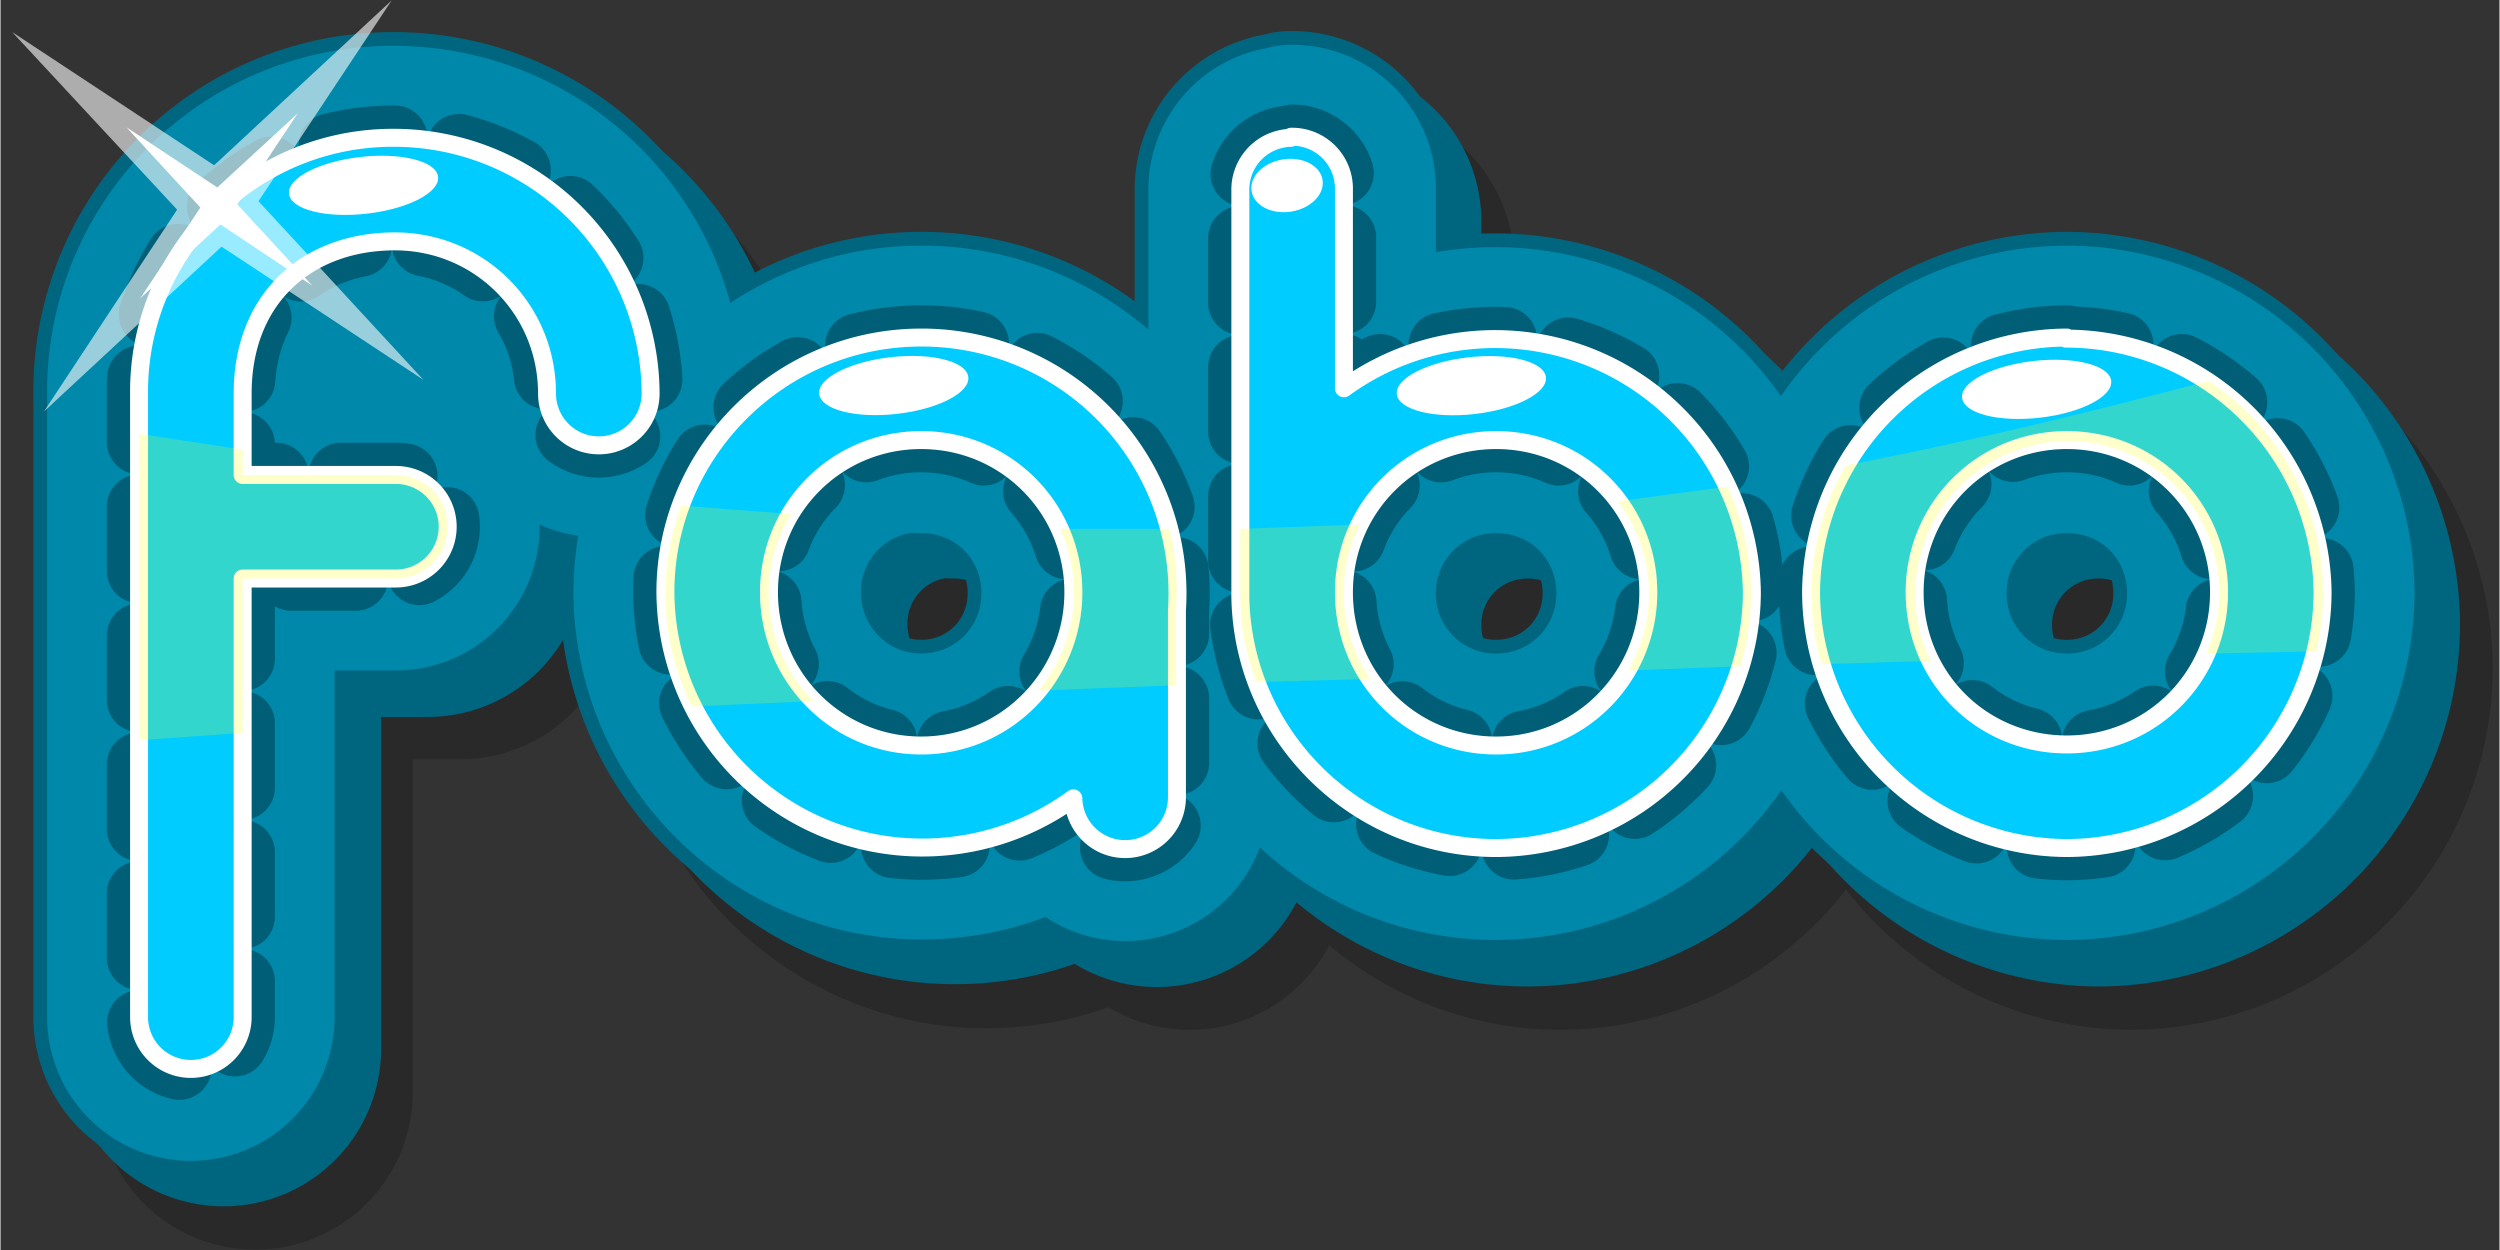
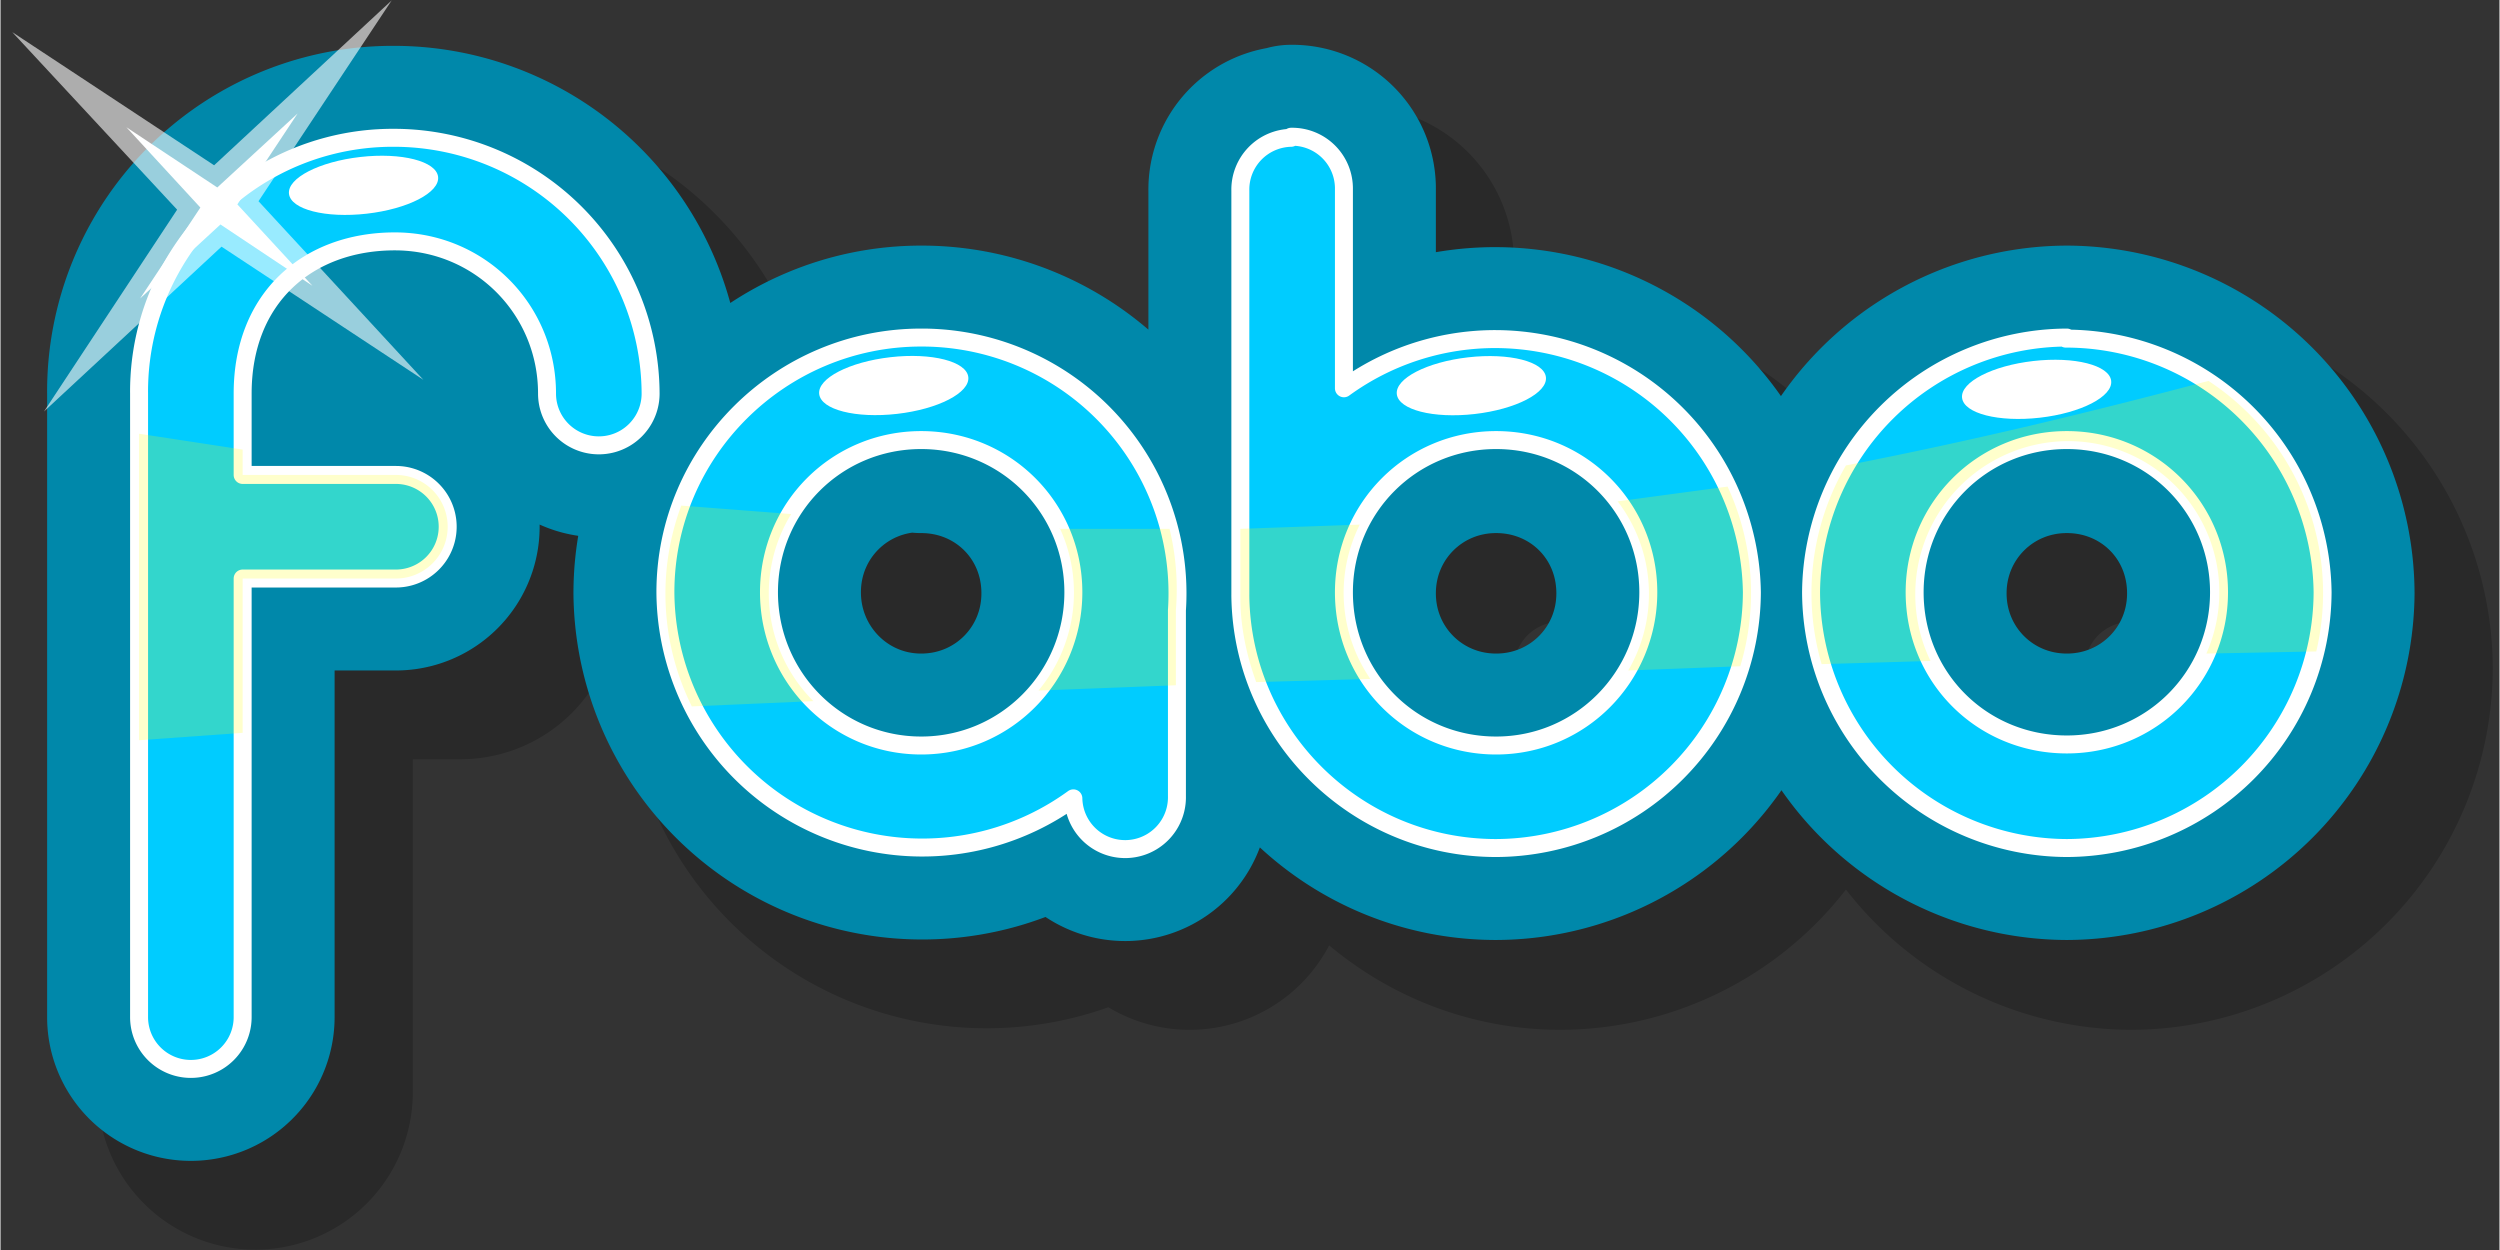
<svg xmlns="http://www.w3.org/2000/svg" width="900" height="450" viewBox="0 0 238.1 119.1">
  <rect x="0" y="0" width="238.1" height="119.1" fill="#333333" stroke="none" />
  <defs />
  <g transform="translate(-15.7 -178.2) scale(1.007)">
-     <path stroke-linejoin="round" style="text-decoration-color:#000;font-variant-numeric:normal;font-variant-ligatures:normal;text-decoration-line:none;font-variant-position:normal;mix-blend-mode:normal;solid-color:#000;font-feature-settings:normal;shape-padding:0;font-variant-alternates:normal;text-indent:0;font-variant-caps:normal;white-space:normal;text-decoration-style:solid;text-orientation:mixed;isolation:auto;text-transform:none" fill="none" stroke="#000" stroke-linecap="round" stroke-opacity=".2" stroke-width="20" d="M143.8 197.1a4.9 4.9 0 00-4.8 5v38.2a4.9 4.9 0 000 .3c.2 13 11 23.8 24.2 23.8a24.3 24.3 0 0024.2-24.2 24.3 24.3 0 00-38.6-19.4V202a4.9 4.9 0 00-5-5zm-84.8 0a24 24 0 00-24.2 24.2v59a4.9 4.9 0 109.8 0v-41.5h14.5a4.9 4.9 0 100-9.8H44.6v-7.7c0-9 6.2-14.4 14.4-14.4 8 0 14.4 6.4 14.4 14.4a4.9 4.9 0 109.8 0A24.3 24.3 0 0059 197.1zm49.8 18.9c-13.3 0-24.2 10.9-24.2 24.2a24.3 24.3 0 0038.6 19.4 4.9 4.9 0 009.8-.2v-17.6a24.2 24.2 0 00-24.2-25.8zm108.4 0a24.3 24.3 0 00-24.2 24.2 24.3 24.3 0 0024.2 24.2 24.3 24.3 0 0024.2-24.2 24.3 24.3 0 00-24.2-24.2zm-108.4 9.8c8 0 14.4 6.4 14.4 14.4s-6.4 14.4-14.4 14.4-14.4-6.4-14.4-14.4 6.4-14.4 14.4-14.4zm54.4 0c8 0 14.4 6.4 14.4 14.4s-6.4 14.4-14.4 14.4-14.4-6.4-14.4-14.4 6.4-14.4 14.4-14.4zm54 0c8 0 14.4 6.4 14.4 14.4s-6.4 14.4-14.4 14.4-14.4-6.4-14.4-14.4 6.4-14.4 14.4-14.4z" color="#000" />
-     <path stroke-linejoin="round" style="text-decoration-color:#000;font-variant-numeric:normal;font-variant-ligatures:normal;text-decoration-line:none;font-variant-position:normal;mix-blend-mode:normal;solid-color:#000;font-feature-settings:normal;shape-padding:0;font-variant-alternates:normal;text-indent:0;font-variant-caps:normal;white-space:normal;text-decoration-style:solid;text-orientation:mixed;isolation:auto;text-transform:none" fill="none" stroke="#006680" stroke-linecap="round" stroke-width="20" d="M140.7 193a4.9 4.9 0 00-4.8 5v38.2a4.9 4.9 0 000 .3c.2 13.1 11 23.8 24.2 23.8a24.3 24.3 0 0024.2-24.2 24.3 24.3 0 00-38.6-19.4V198a4.9 4.9 0 00-5-5zM56 193a24 24 0 00-24.2 24.2v59a4.9 4.9 0 109.8 0v-41.4H56a4.9 4.9 0 100-9.8H41.6v-7.7c0-9.1 6-14.4 14.4-14.4 8 0 14.4 6.4 14.4 14.4a4.9 4.9 0 109.8 0A24.3 24.3 0 0056 193zm49.8 18.9c-13.3 0-24.2 10.9-24.2 24.2a24.3 24.3 0 0038.5 19.4 4.9 4.9 0 009.8-.1v-17.7a24.2 24.2 0 00-24.1-25.8zm108.3 0a24.3 24.3 0 00-24.1 24.2 24.3 24.3 0 0024.1 24.2 24.3 24.3 0 0024.2-24.2 24.3 24.3 0 00-24.2-24.2zm-108.3 9.8c8 0 14.4 6.4 14.4 14.4s-6.4 14.4-14.4 14.4S91.4 244 91.4 236s6.4-14.4 14.4-14.4zm54.3 0c8 0 14.4 6.4 14.4 14.4s-6.4 14.4-14.4 14.4-14.4-6.4-14.4-14.4 6.4-14.4 14.4-14.4zm54 0c8 0 14.4 6.4 14.4 14.4s-6.3 14.4-14.4 14.4c-8 0-14.4-6.4-14.4-14.4s6.4-14.4 14.4-14.4z" color="#000" />
-     <path stroke-linejoin="round" style="text-decoration-color:#000;font-variant-numeric:normal;font-variant-ligatures:normal;text-decoration-line:none;font-variant-position:normal;mix-blend-mode:normal;solid-color:#000;font-feature-settings:normal;shape-padding:0;font-variant-alternates:normal;text-indent:0;font-variant-caps:normal;white-space:normal;text-decoration-style:solid;text-orientation:mixed;isolation:auto;text-transform:none" fill="none" stroke="#006680" stroke-linecap="round" stroke-width="20" d="M137.7 190a4.9 4.9 0 00-4.8 5v38.2a4.9 4.9 0 000 .2c.2 13.2 11 23.8 24.2 23.8a24.3 24.3 0 0024.2-24.2 24.3 24.3 0 00-38.6-19.3v-18.8a4.9 4.9 0 00-5-5zm-84.8 0a24 24 0 00-24.2 24.2v59a4.9 4.9 0 109.8 0v-41.5H53a4.9 4.9 0 100-9.8H38.5v-7.7c0-9.1 6.2-14.4 14.4-14.4 8 0 14.4 6.4 14.4 14.4a4.9 4.9 0 109.8 0A24.3 24.3 0 0053 190zm49.8 18.9c-13.3 0-24.2 10.9-24.2 24.2a24.3 24.3 0 0038.6 19.4 4.9 4.9 0 009.8-.2v-17.6a24.2 24.2 0 00-24.2-25.8zm108.4 0a24.3 24.3 0 00-24.2 24.2 24.3 24.3 0 0024.2 24.1 24.3 24.3 0 0024.2-24.1 24.3 24.3 0 00-24.2-24.2zm-108.4 9.8c8 0 14.4 6.3 14.4 14.4 0 8-6.4 14.4-14.4 14.4S88.3 241 88.3 233s6.4-14.4 14.4-14.4zm54.4 0c8 0 14.4 6.3 14.4 14.4 0 8-6.4 14.4-14.4 14.4s-14.4-6.4-14.4-14.4 6.4-14.4 14.4-14.4zm54 0c8 0 14.4 6.3 14.4 14.4 0 8-6.4 14.4-14.4 14.4s-14.4-6.4-14.4-14.4 6.4-14.4 14.4-14.4z" color="#000" />
+     <path stroke-linejoin="round" style="text-decoration-color:#000;font-variant-numeric:normal;font-variant-ligatures:normal;text-decoration-line:none;font-variant-position:normal;mix-blend-mode:normal;solid-color:#000;font-feature-settings:normal;shape-padding:0;font-variant-alternates:normal;text-indent:0;font-variant-caps:normal;white-space:normal;text-decoration-style:solid;text-orientation:mixed;isolation:auto;text-transform:none" fill="none" stroke="#000" stroke-linecap="round" stroke-opacity=".2" stroke-width="20" d="M143.8 197.1a4.9 4.9 0 00-4.8 5v38.2a4.9 4.9 0 000 .3c.2 13 11 23.8 24.2 23.8a24.3 24.3 0 0024.2-24.2 24.3 24.3 0 00-38.6-19.4V202a4.9 4.9 0 00-5-5zm-84.8 0a24 24 0 00-24.2 24.2v59a4.9 4.9 0 109.8 0v-41.5h14.5a4.9 4.9 0 100-9.8H44.6v-7.7c0-9 6.2-14.4 14.4-14.4 8 0 14.4 6.4 14.4 14.4a4.9 4.9 0 109.8 0A24.3 24.3 0 0059 197.1zm49.8 18.9c-13.3 0-24.2 10.9-24.2 24.2a24.3 24.3 0 0038.6 19.4 4.9 4.9 0 009.8-.2a24.2 24.2 0 00-24.2-25.8zm108.4 0a24.3 24.3 0 00-24.2 24.2 24.3 24.3 0 0024.2 24.2 24.3 24.3 0 0024.2-24.2 24.3 24.3 0 00-24.2-24.2zm-108.4 9.8c8 0 14.4 6.4 14.4 14.4s-6.4 14.4-14.4 14.4-14.4-6.4-14.4-14.4 6.4-14.4 14.4-14.4zm54.4 0c8 0 14.4 6.4 14.4 14.4s-6.4 14.4-14.4 14.4-14.4-6.4-14.4-14.4 6.4-14.4 14.4-14.4zm54 0c8 0 14.4 6.4 14.4 14.4s-6.4 14.4-14.4 14.4-14.4-6.4-14.4-14.4 6.4-14.4 14.4-14.4z" color="#000" />
    <path stroke-linejoin="round" style="text-decoration-color:#000;font-variant-numeric:normal;font-variant-ligatures:normal;text-decoration-line:none;font-variant-position:normal;mix-blend-mode:normal;solid-color:#000;font-feature-settings:normal;shape-padding:0;font-variant-alternates:normal;text-indent:0;font-variant-caps:normal;white-space:normal;text-decoration-style:solid;text-orientation:mixed;isolation:auto;text-transform:none" fill="none" stroke="#08a" stroke-linecap="round" stroke-width="17.4" d="M137.7 190a4.9 4.9 0 00-4.8 5v38.2a4.9 4.9 0 000 .2c.2 13.2 11 23.8 24.2 23.8a24.3 24.3 0 0024.2-24.2 24.3 24.3 0 00-38.6-19.3v-18.8a4.9 4.9 0 00-5-5zm-84.8 0a24 24 0 00-24.2 24.2v59a4.9 4.9 0 109.8 0v-41.5H53a4.9 4.9 0 100-9.8H38.5v-7.7c0-9.1 6.2-14.4 14.4-14.4 8 0 14.4 6.4 14.4 14.4a4.9 4.9 0 109.8 0A24.3 24.3 0 0053 190zm49.8 18.9c-13.3 0-24.2 10.9-24.2 24.2a24.3 24.3 0 0038.6 19.4 4.9 4.9 0 009.8-.2v-17.6a24.2 24.2 0 00-24.2-25.8zm108.4 0a24.3 24.3 0 00-24.2 24.2 24.3 24.3 0 0024.2 24.1 24.3 24.3 0 0024.2-24.1 24.3 24.3 0 00-24.2-24.2zm-108.4 9.8c8 0 14.4 6.3 14.4 14.4 0 8-6.4 14.4-14.4 14.4S88.3 241 88.3 233s6.4-14.4 14.4-14.4zm54.4 0c8 0 14.4 6.3 14.4 14.4 0 8-6.4 14.4-14.4 14.4s-14.4-6.4-14.4-14.4 6.4-14.4 14.4-14.4zm54 0c8 0 14.4 6.3 14.4 14.4 0 8-6.4 14.4-14.4 14.4s-14.4-6.4-14.4-14.4 6.4-14.4 14.4-14.4z" color="#000" />
    <path style="text-decoration-color:#000;font-variant-numeric:normal;font-variant-ligatures:normal;text-decoration-line:none;font-variant-position:normal;mix-blend-mode:normal;solid-color:#000;font-feature-settings:normal;shape-padding:0;font-variant-alternates:normal;text-indent:0;font-variant-caps:normal;white-space:normal;text-decoration-style:solid;text-orientation:mixed;isolation:auto;text-transform:none" d="M137.7 190a4.9 4.9 0 00-4.8 5v38.2a4.9 4.9 0 000 .2c.2 13.2 11 23.8 24.2 23.8a24.3 24.3 0 0024.2-24.2 24.3 24.3 0 00-38.6-19.3v-18.8a4.9 4.9 0 00-5-5zm-84.8 0a24 24 0 00-24.2 24.2v59a4.9 4.9 0 109.8 0v-41.5H53a4.9 4.9 0 100-9.8H38.5v-7.7c0-9.1 6.2-14.4 14.4-14.4 8 0 14.4 6.4 14.4 14.4a4.9 4.9 0 109.8 0A24.3 24.3 0 0053 190zm49.8 18.9c-13.3 0-24.2 10.8-24.2 24.1a24.3 24.3 0 0038.6 19.5 4.9 4.9 0 009.8-.2v-17.6a24.2 24.2 0 00-24.2-25.8zm108.4 0a24.3 24.3 0 00-24.2 24.1 24.3 24.3 0 0024.2 24.2 24.3 24.3 0 0024.2-24.2A24.3 24.3 0 00211 209zm-108.4 9.7c8 0 14.4 6.4 14.4 14.4s-6.4 14.5-14.4 14.5S88.3 241 88.3 233c0-8 6.4-14.4 14.4-14.4zm54.4 0c8 0 14.4 6.4 14.4 14.4s-6.4 14.5-14.4 14.5-14.4-6.4-14.4-14.5c0-8 6.4-14.4 14.4-14.4zm54 0c8 0 14.4 6.4 14.4 14.4s-6.4 14.4-14.4 14.4-14.4-6.3-14.4-14.4c0-8 6.4-14.4 14.4-14.4z" color="#000" />
-     <path stroke-linejoin="round" style="text-decoration-color:#000;font-variant-numeric:normal;font-variant-ligatures:normal;text-decoration-line:none;font-variant-position:normal;mix-blend-mode:normal;solid-color:#000;font-feature-settings:normal;shape-padding:0;font-variant-alternates:normal;text-indent:0;font-variant-caps:normal;white-space:normal;text-decoration-style:solid;text-orientation:mixed;isolation:auto;text-transform:none" fill="#0cf" stroke="#000" stroke-dasharray="6.1 6.1" stroke-linecap="round" stroke-opacity=".3" stroke-width="6.1" d="M137.7 190a4.9 4.9 0 00-4.8 5v38.2a4.9 4.9 0 000 .2c.2 13.2 11 23.8 24.2 23.8a24.3 24.3 0 0024.2-24.2 24.3 24.3 0 00-38.6-19.3v-18.8a4.9 4.9 0 00-5-5zm-84.8 0a24 24 0 00-24.2 24.2v59a4.9 4.9 0 109.8 0v-41.5H53a4.9 4.9 0 100-9.8H38.5v-7.7c0-9.1 6.2-14.4 14.4-14.4 8 0 14.4 6.4 14.4 14.4a4.9 4.9 0 109.8 0A24.3 24.3 0 0053 190zm49.8 18.9c-13.3 0-24.2 10.8-24.2 24.1a24.3 24.3 0 0038.6 19.5 4.9 4.9 0 009.8-.2v-17.6a24.2 24.2 0 00-24.2-25.8zm108.4 0a24.3 24.3 0 00-24.2 24.1 24.3 24.3 0 0024.2 24.2 24.3 24.3 0 0024.2-24.2A24.3 24.3 0 00211 209zm-108.4 9.7c8 0 14.4 6.4 14.4 14.4s-6.4 14.5-14.4 14.5S88.3 241 88.3 233c0-8 6.4-14.4 14.4-14.4zm54.4 0c8 0 14.4 6.4 14.4 14.4s-6.4 14.5-14.4 14.5-14.4-6.4-14.4-14.5c0-8 6.4-14.4 14.4-14.4zm54 0c8 0 14.4 6.4 14.4 14.4s-6.4 14.4-14.4 14.4-14.4-6.3-14.4-14.4c0-8 6.4-14.4 14.4-14.4z" color="#000" />
    <path stroke-linejoin="round" style="text-decoration-color:#000;font-variant-numeric:normal;font-variant-ligatures:normal;text-decoration-line:none;font-variant-position:normal;mix-blend-mode:normal;solid-color:#000;font-feature-settings:normal;shape-padding:0;font-variant-alternates:normal;text-indent:0;font-variant-caps:normal;white-space:normal;text-decoration-style:solid;text-orientation:mixed;isolation:auto;text-transform:none" fill="#0cf" stroke="#fff" stroke-linecap="round" stroke-width="1.7" d="M137.7 190a4.9 4.9 0 00-4.8 5v38.2a4.9 4.9 0 000 .2c.2 13.2 11 23.8 24.2 23.8a24.3 24.3 0 0024.2-24.2 24.3 24.3 0 00-38.6-19.3v-18.8a4.9 4.9 0 00-5-5zm-84.8 0a24 24 0 00-24.2 24.2v59a4.9 4.9 0 109.8 0v-41.5H53a4.9 4.9 0 100-9.8H38.5v-7.7c0-9.1 6.2-14.4 14.4-14.4 8 0 14.4 6.4 14.4 14.4a4.9 4.9 0 109.8 0A24.3 24.3 0 0053 190zm49.8 18.9c-13.3 0-24.2 10.8-24.2 24.1a24.3 24.3 0 0038.6 19.5 4.9 4.9 0 009.8-.2v-17.6a24.2 24.2 0 00-24.2-25.8zm108.4 0a24.3 24.3 0 00-24.2 24.1 24.3 24.3 0 0024.2 24.2 24.3 24.3 0 0024.2-24.2A24.3 24.3 0 00211 209zm-108.4 9.7c8 0 14.4 6.4 14.4 14.4s-6.4 14.5-14.4 14.5S88.3 241 88.3 233c0-8 6.4-14.4 14.4-14.4zm54.4 0c8 0 14.4 6.4 14.4 14.4s-6.4 14.5-14.4 14.5-14.4-6.4-14.4-14.5c0-8 6.4-14.4 14.4-14.4zm54 0c8 0 14.4 6.4 14.4 14.4s-6.4 14.4-14.4 14.4-14.4-6.3-14.4-14.4c0-8 6.4-14.4 14.4-14.4z" color="#000" />
    <path fill="#08a" d="M45.8 206.5H60v10.3H45.8z" />
    <path fill="#fff" d="M45.1 204l-8.7-5.8-7.6 7 5.7-8.6-7-7.6 8.6 5.7 7.6-7-5.7 8.6z" />
    <path fill="#fff" fill-opacity=".6" d="M55.6 212.9l-19.1-12.6-16.8 15.6 12.6-19.1L16.7 180l19.1 12.6L52.6 177 40 196z" />
    <path style="text-decoration-color:#000;font-variant-numeric:normal;font-variant-ligatures:normal;text-decoration-line:none;font-variant-position:normal;mix-blend-mode:normal;solid-color:#000;font-feature-settings:normal;shape-padding:0;font-variant-alternates:normal;text-indent:0;font-variant-caps:normal;white-space:normal;text-decoration-style:solid;text-orientation:mixed;isolation:auto;text-transform:none" fill="#ff0" fill-opacity=".2" d="M224.5 213c-11.3 3-22.5 5.7-34.3 8a24 24 0 00-2.3 18.8l10.3-.3a14.5 14.5 0 0113-20.8 14.3 14.3 0 0113.1 20.1l10.4-.2a24 24 0 00-10.2-25.6zm-195.8 5v29l9.8-.7v-14.6H53a4.9 4.9 0 100-9.8H38.5v-2.4l-9.8-1.5zm150.3 5l-10.4 1.4a14.4 14.4 0 011 16l10.6-.4a24 24 0 00-1.2-17zm-99 1.8a24 24 0 001 19l11.5-.5a14.4 14.4 0 01-2.1-17.7l-10.4-.8zm64.2 1.8l-11.3.4v6.2a4.9 4.9 0 000 .3c0 2.8.6 5.5 1.5 8l10.8-.3a14.4 14.4 0 01-1-14.6zm-28.4.3a14.5 14.5 0 01-2 15.4l13-.5v-7.1a24.2 24.2 0 00-.6-7.7h-10.4z" color="#000" />
    <ellipse cx="27.6" cy="198.9" fill="#fff" rx="7.1" ry="2.7" transform="rotate(-6.5)" />
-     <ellipse cx="105.2" cy="213.6" fill="#fff" rx="3.4" ry="2.5" transform="rotate(-9)" />
    <ellipse cx="75.3" cy="223.4" fill="#fff" rx="7.1" ry="2.7" transform="rotate(-6.5)" />
    <ellipse cx="129.6" cy="229.6" fill="#fff" rx="7.1" ry="2.7" transform="rotate(-6.5)" />
    <ellipse cx="182.7" cy="236" fill="#fff" rx="7.1" ry="2.7" transform="rotate(-6.5)" />
  </g>
</svg>